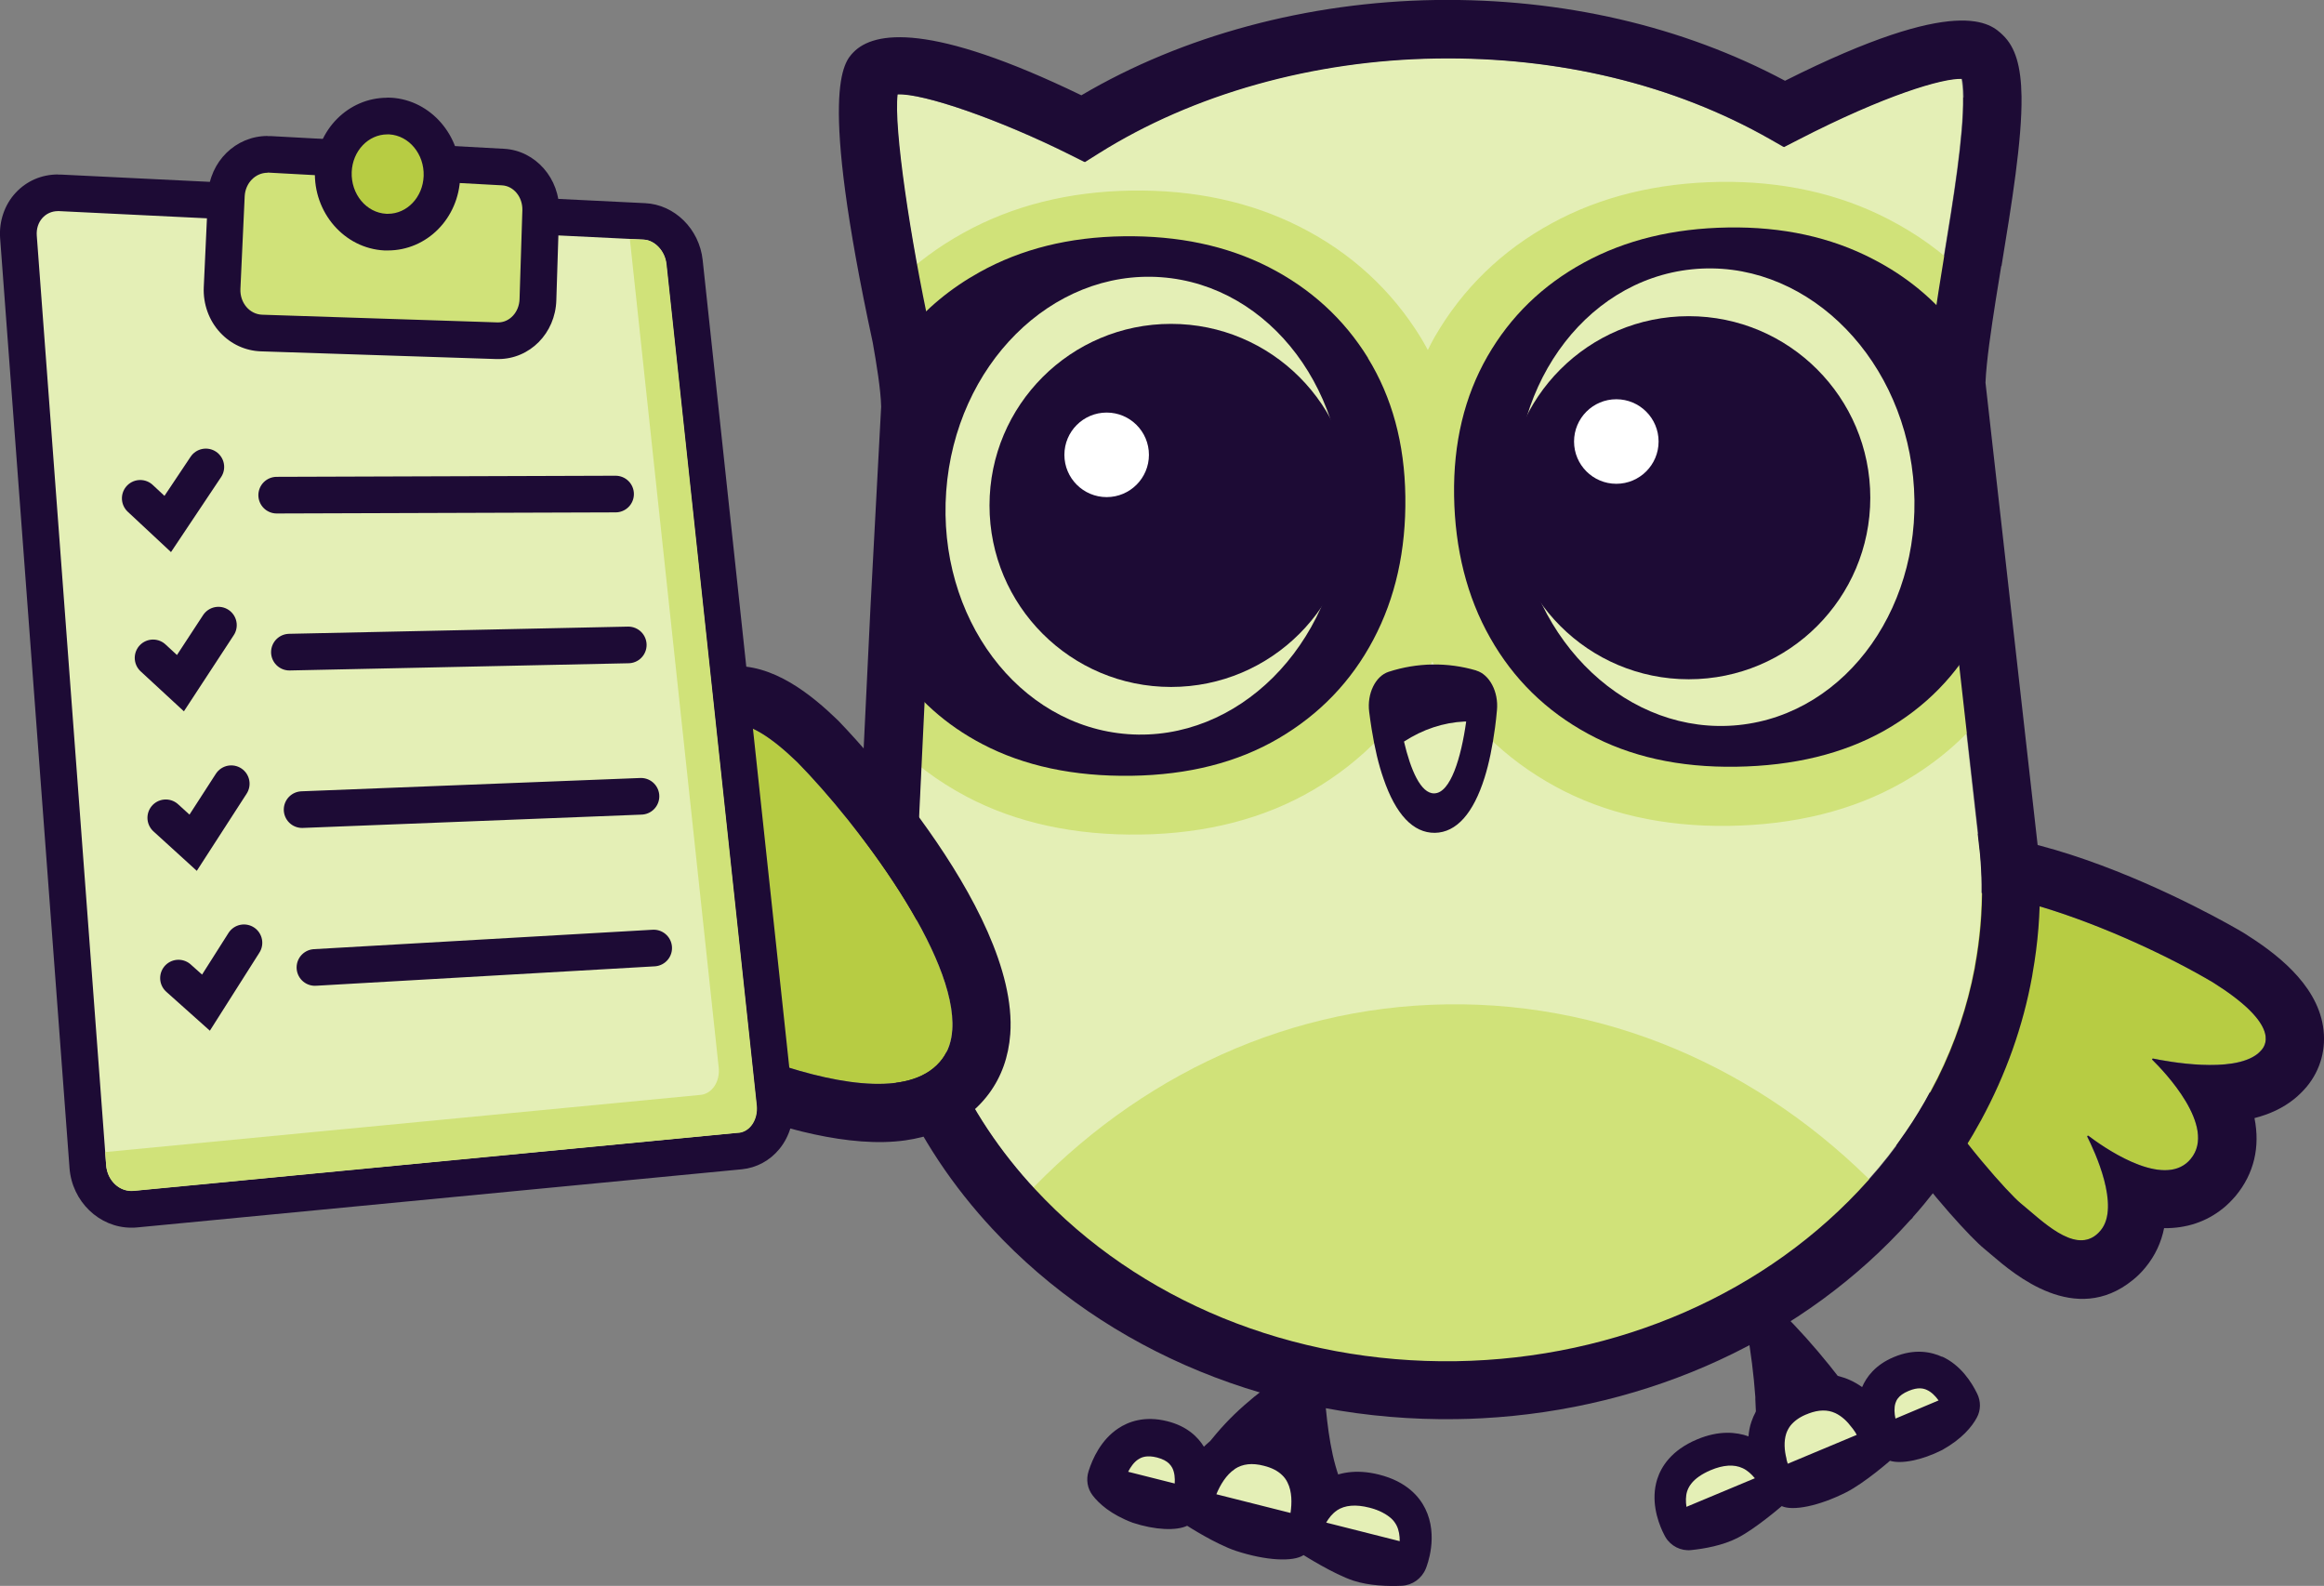
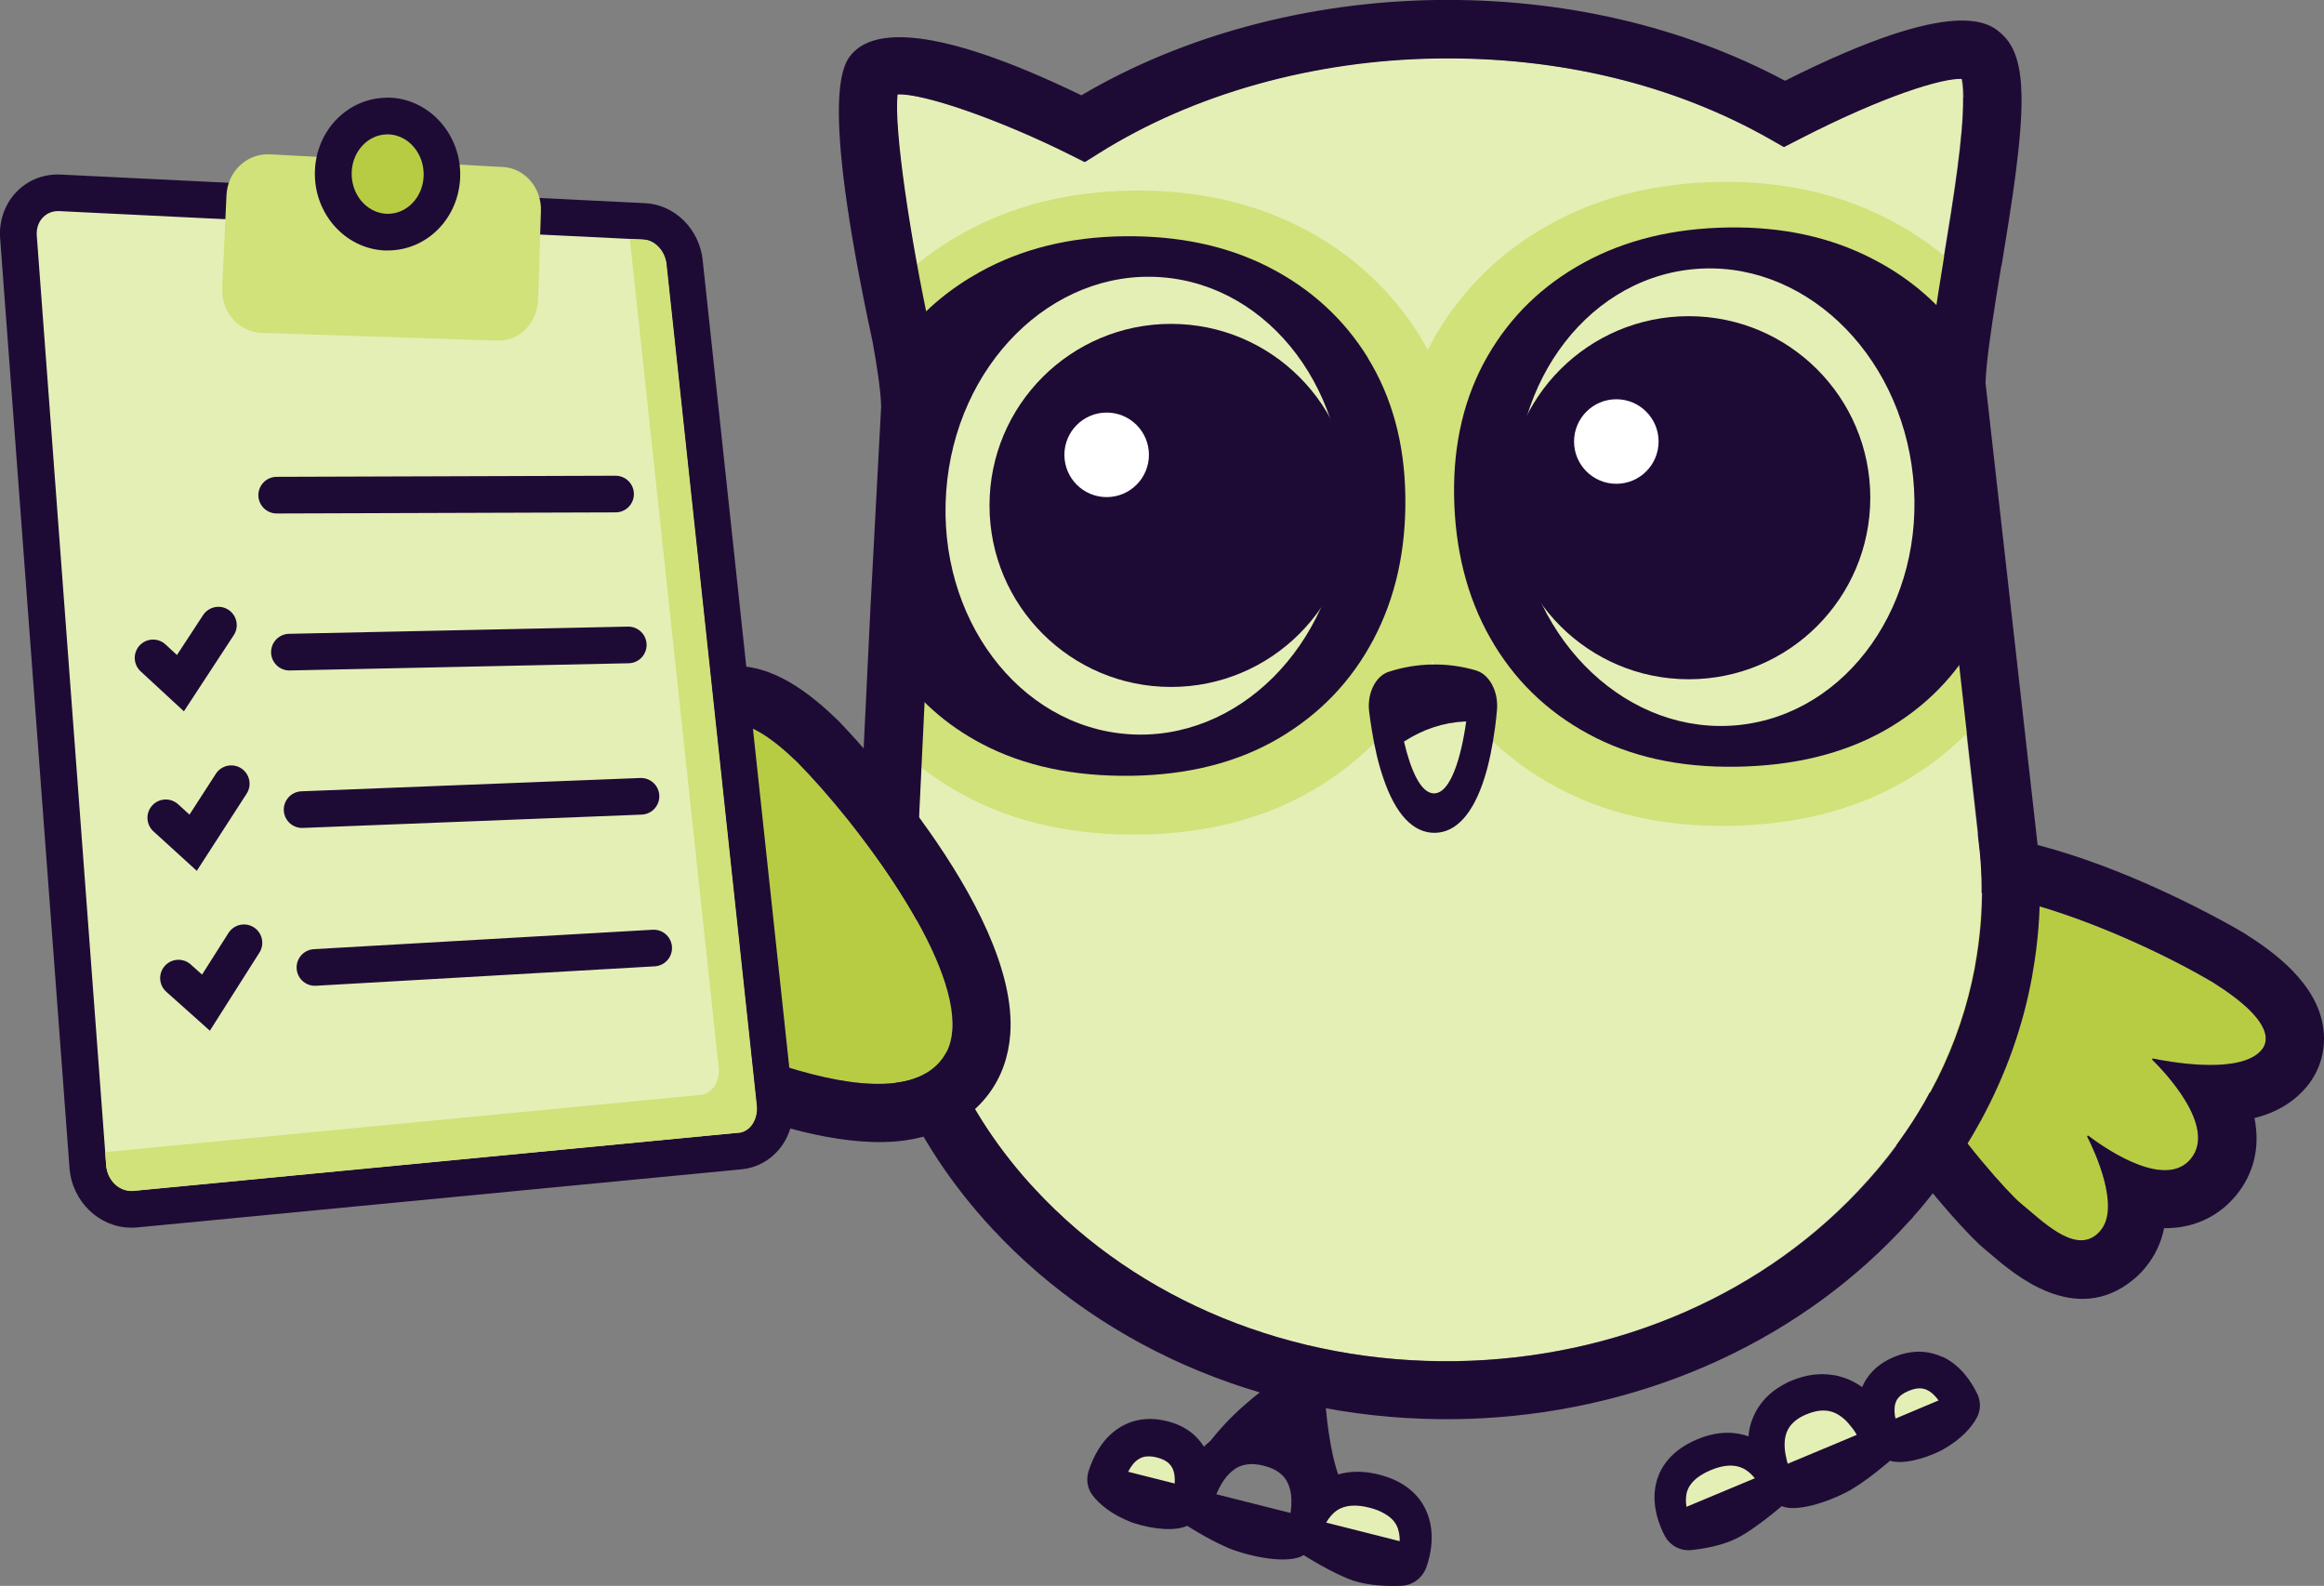
<svg xmlns="http://www.w3.org/2000/svg" id="Layer_2" data-name="Layer 2" viewBox="0 0 190.24 129.81">
  <rect x="0" y="0" width="190.24" height="129.81" fill="#808080" stroke="none" />
  <defs>
    <style>
      .cls-1 {
        fill: #b7cc43;
      }

      .cls-2 {
        fill-rule: evenodd;
      }

      .cls-2, .cls-3 {
        fill: none;
        stroke: #1d0b35;
        stroke-linecap: round;
        stroke-miterlimit: 10;
        stroke-width: 3px;
      }

      .cls-4 {
        fill: #1d0b35;
      }

      .cls-5 {
        fill: #d0e279;
      }

      .cls-6 {
        fill: #fff;
      }

      .cls-7 {
        fill: #e4efb6;
      }
    </style>
  </defs>
  <g id="icons">
    <g>
      <g>
        <g>
          <path class="cls-1" d="M154.29,74.62c4.09-4.93,19.66,1.51,26.87,5.79,5.3,3.33,4.4,5.01,3.98,5.51-1.73,2.09-7.66.97-8.89.72-.06-.01-.11.07-.06.11.92.9,5.33,5.47,3.14,8.11-2.15,2.59-7.23-1.01-8.38-1.89-.05-.04-.12.03-.09.09.58,1.15,2.72,5.7,1.09,7.66-1.87,2.26-4.73-.74-6.55-2.22s-16.18-17.75-11.11-23.87Z" />
          <path class="cls-4" d="M154.84,74.08c4.79-3.87,19.39,2.23,26.32,6.34,5.3,3.33,4.4,5.01,3.98,5.51-.1.11-.2.22-.32.32-2.05,1.65-7.4.64-8.57.4-.02,0-.04,0-.05.01-.03.02-.04.07-.01.09.92.9,5.33,5.47,3.14,8.11-.11.14-.23.25-.36.36-2.31,1.87-6.92-1.42-8.01-2.25-.02-.02-.05-.01-.07,0-.02.02-.04.05-.02.08.58,1.15,2.72,5.7,1.09,7.66-.12.15-.25.27-.37.37-1.86,1.5-4.48-1.21-6.18-2.59-1.82-1.48-16.18-17.75-11.11-23.87.17-.2.35-.38.56-.55M151.85,70.37h0c-.45.36-.86.77-1.23,1.21-1.17,1.41-2.48,3.88-2.11,7.65.91,9.21,12.01,21.44,13.89,22.96.2.16.41.35.64.54,1.87,1.6,6.84,5.85,11.53,2.06.38-.3.73-.65,1.05-1.04.81-.98,1.3-2.07,1.53-3.22,1.81.02,3.44-.51,4.81-1.61.38-.3.72-.65,1.04-1.02,1.52-1.83,2.02-4.02,1.55-6.38,1.21-.31,2.32-.81,3.26-1.57.37-.3.7-.63,1-.98,1.16-1.39,1.64-3.16,1.35-4.97-.57-3.55-3.96-6.05-6.46-7.62l-.05-.03-.05-.03c-.92-.55-22.65-13.28-31.74-5.95h0Z" />
        </g>
        <g>
          <path class="cls-4" d="M105.21,112.43c-2.4,1.69-4.46,3.32-6.35,5.8,0,0,11.05,3.41,11.05,3.41-.93-2.08-1.25-4.83-1.45-7.16l-3.25-2.05h0Z" />
          <g>
            <ellipse class="cls-7" cx="94.53" cy="120.68" rx="2.04" ry="2.4" transform="translate(-49.38 173.47) rotate(-72.07)" />
-             <ellipse class="cls-7" cx="102.86" cy="121.96" rx="2.37" ry="4.13" transform="translate(-44.83 182.29) rotate(-72.07)" />
            <ellipse class="cls-7" cx="111.23" cy="125.54" rx="2.37" ry="4.13" transform="translate(-42.46 192.72) rotate(-72.07)" />
          </g>
          <path class="cls-4" d="M114.75,129.8c.86-.04,1.62-.58,1.96-1.39h0c.11-.27,1.06-2.69-.04-4.92-.47-.96-1.51-2.22-3.79-2.79-1.95-.49-3.36-.12-4.29.38-.1-.4-.24-.8-.43-1.18-.73-1.44-2.06-2.45-3.87-2.9-1.8-.46-3.48-.21-4.86.7-.32.22-.62.46-.88.72-.48-.78-1.36-1.68-3.01-2.09-1.87-.47-3.21.06-4,.59-1.42.94-2.11,2.49-2.43,3.5-.22.69-.1,1.42.33,1.98.52.68,1.5,1.57,3.28,2.24,1.85.61,3.58.67,4.46.25,0,0,2.34,1.51,4.01,2.06,2.44.8,4.67.91,5.52.34,0,0,2.46,1.56,4.07,2.09,1.31.43,2.87.47,3.98.42ZM109.44,123.63c.65-.43,1.54-.51,2.67-.22.78.2,1.37.49,1.78.88.18.17.32.36.43.57.2.39.26.85.26,1.29l-6.02-1.52c.22-.38.51-.75.89-1ZM101.08,120.24c.64-.42,1.42-.51,2.38-.26.64.16,1.13.41,1.49.76.18.17.33.37.44.6.38.74.37,1.7.25,2.5l-6.07-1.53c.31-.75.8-1.59,1.51-2.06ZM93.19,119.45c.25-.17.68-.36,1.52-.15.5.13.79.31.98.49.13.13.21.25.27.36.19.37.23.84.2,1.28l-3.81-.96c.2-.4.48-.79.83-1.02Z" />
        </g>
        <g>
-           <path class="cls-4" d="M143.62,119.27l1.63-.42s0-.08,0-.12c0-.05,0-.09,0-.14-.03-.6.04-1.22.29-1.75.3-.64.88-1.08,1.71-1.37.05-.01.09-.03.14-.04h.02s.1-.03.1-.03c.57-.17,1.08-.19,1.53-.09.24.05.46.15.66.28.57.37,1,.98,1.3,1.6,0,.02.01.02.02.04.03.05.05.1.07.15l2.13-.54c-.79-1.4-1.64-2.67-2.54-3.87-.05-.07-.11-.15-.16-.22s-.1-.13-.14-.2c-.21-.27-.42-.53-.63-.8-1.25-1.55-2.51-2.96-3.92-4.37l-1.4.78-1.41.79c.3,1.73.54,3.57.67,5.4h0c0,.06,0,.13,0,.19.1,1.62.1,3.24-.06,4.75Z" />
          <ellipse class="cls-7" cx="140.74" cy="121.76" rx="3.55" ry="2.21" transform="translate(-30.11 47.99) rotate(-17.51)" />
          <ellipse class="cls-7" cx="149.17" cy="118.09" rx="3.58" ry="2.87" transform="translate(-34.85 69.79) rotate(-23.66)" />
          <ellipse class="cls-7" cx="156.93" cy="115.26" rx="2.6" ry="1.96" transform="translate(-33.07 72.67) rotate(-23.66)" />
          <path class="cls-4" d="M158.98,111.06c-.85-.39-2.22-.71-3.95.02-1.53.64-2.25,1.64-2.6,2.46-.29-.21-.61-.4-.96-.56-.3-.14-.61-.25-.92-.33-.14-.03-.28-.07-.42-.09-.02,0-.03,0-.05,0-1.08-.19-2.23-.04-3.4.44-.07.03-.14.06-.22.09-.1.04-.19.1-.27.14-.99.5-1.76,1.18-2.28,2.01-.04.06-.08.13-.12.19-.02.04-.04.06-.05.1-.15.27-.27.55-.37.84-.14.4-.21.81-.24,1.2-.98-.35-2.4-.51-4.21.25-2.12.89-2.94,2.25-3.26,3.25-.55,1.74.04,3.42.42,4.25.13.27.22.45.26.51.43.72,1.26,1.14,2.09,1.05,1.09-.11,2.59-.38,3.79-.99,1.48-.75,3.63-2.61,3.63-2.61.91.42,3.04,0,5.28-1.13,1.53-.78,3.58-2.58,3.58-2.58.92.28,2.58-.03,4.27-.88,1.63-.91,2.44-1.91,2.84-2.65.33-.61.34-1.33.03-1.96-.45-.93-1.34-2.33-2.85-3.03ZM138.05,123.34c-.06-.42-.07-.88.06-1.28.07-.21.18-.42.33-.61.33-.43.87-.8,1.59-1.11,1.04-.44,1.92-.49,2.61-.17.4.18.74.5,1.01.83l-5.6,2.34ZM146.34,119.8c-.02-.06-.04-.12-.06-.2-.02-.05-.03-.1-.04-.16,0-.01,0-.03,0-.04-.17-.67-.23-1.41-.02-2.06.08-.23.19-.44.34-.64.29-.36.7-.67,1.24-.9l.1-.04h.01s.09-.04.14-.06c.82-.31,1.55-.33,2.19-.03.53.25.98.68,1.34,1.17.03.04.06.07.09.11.02.03.05.07.07.1.1.13.18.26.25.4l-5.64,2.36ZM155.16,116.12c-.09-.43-.12-.89,0-1.27.04-.11.09-.25.2-.39.15-.2.42-.42.88-.61.78-.33,1.23-.2,1.49-.08.38.17.7.5.96.86l-3.54,1.49Z" />
        </g>
        <g>
          <path class="cls-7" d="M73.44,7.72c-.33,2.69,1.04,11.81,2.68,19.4.53,3.02.76,4.84.78,6.17v.16s-1.06,19.96-1.06,19.96l-.85,17.78c-.04.84-.06,1.65-.05,2.49.12,8.24,3.16,16.04,8.77,22.56.32.37.65.74.99,1.1,8.47,9.14,21.03,14.27,34.44,14.07,13.24-.2,25.53-5.58,33.73-14.78l.09-.1c1.08-1.2,2.1-2.5,3.03-3.87.39-.56.75-1.13,1.05-1.62.37-.61.66-1.11.91-1.59l.63-1.2c1.43-2.87,2.45-5.89,3.03-8.98l.04-.25c.4-2.18.59-4.42.56-6.64h0c-.01-.76-.05-1.57-.13-2.47l-4.33-38.4v-.17c.06-1.82.39-4.23.91-7.53.15-.91.3-1.85.45-2.8.76-4.64,1.62-9.89,1.57-13.05-.01-.78-.07-1.25-.13-1.52-1.55-.08-6.32,1.33-13.42,4.99l-1.15.59-1.12-.64c-7.86-4.47-17.3-6.76-27.31-6.61-10.12.14-19.94,2.91-27.67,7.77l-1.13.71-1.2-.6c-5.78-2.88-12.04-5.05-14.13-4.94h0Z" />
-           <path class="cls-5" d="M154.66,98.22c-8.29,9.3-21.06,15.36-35.48,15.57-14.57.21-27.65-5.59-36.22-14.83,9.04-10.17,21.55-16.55,35.46-16.75,14.05-.21,26.86,5.93,36.23,16.01Z" />
          <path class="cls-5" d="M163.35,57.24c-2.01,2.79-4.59,5.09-7.68,6.84-3.99,2.26-8.75,3.44-14.15,3.52-5.36.08-10.14-1-14.2-3.22-4.12-2.25-7.38-5.45-9.68-9.5-.14-.24-.26-.49-.39-.74-.13.25-.24.5-.37.75-2.19,4.12-5.35,7.41-9.4,9.78-4,2.34-8.74,3.56-14.1,3.64-5.4.08-10.2-.96-14.25-3.1-2.35-1.24-4.42-2.79-6.18-4.63l.48-10.15.18-3.53.87-16.44c-.02-1.38-.32-3.39-.73-5.7,0,0-.14-.63-.35-1.66,1.6-1.56,3.42-2.91,5.45-4.03,4.01-2.23,8.63-3.39,13.75-3.47,5.13-.08,9.78.92,13.83,2.98,4.15,2.1,7.47,5.15,9.86,9.03.21.34.4.69.59,1.04.18-.35.35-.71.55-1.05,2.28-3.96,5.51-7.1,9.59-9.32,3.98-2.18,8.61-3.31,13.73-3.39,5.12-.08,9.78.95,13.85,3.06,2.34,1.21,4.42,2.71,6.22,4.5-.37,2.42-.66,4.56-.7,6.11l1.84,16.34.39,3.44,1.01,8.91Z" />
          <path class="cls-4" d="M111.99,29.31c-1.98-3.21-4.7-5.69-8.14-7.45-3.44-1.75-7.4-2.58-11.87-2.52s-8.38,1.04-11.78,2.93c-2.38,1.32-4.4,2.99-6.05,5.02.18,1.24.3,2.32.31,3.17l-.87,16.44-.18,3.53-.19,4.07c1.82,2.7,4.2,4.84,7.18,6.4,3.43,1.8,7.51,2.67,12.23,2.6,4.65-.07,8.67-1.09,12.03-3.06,3.36-1.97,5.95-4.66,7.76-8.08s2.68-7.31,2.62-11.72c-.06-4.35-1.09-8.12-3.07-11.34Z" />
          <ellipse class="cls-7" cx="93.7" cy="41.4" rx="18.75" ry="16.28" transform="translate(45.62 131.85) rotate(-85.85)" />
          <circle class="cls-4" cx="95.86" cy="41.37" r="14.86" />
          <circle class="cls-6" cx="90.59" cy="37.23" r="3.46" />
          <path class="cls-4" d="M162.34,48.34l-.39-3.44-1.84-16.34c.01-.49.06-1.04.11-1.64-1.83-2.38-4.13-4.29-6.91-5.72-3.45-1.79-7.4-2.65-11.85-2.58-4.47.07-8.4,1.02-11.79,2.87-3.4,1.85-6.03,4.41-7.91,7.68-1.88,3.28-2.8,7.08-2.73,11.42s1.05,8.28,2.96,11.63c1.9,3.36,4.57,5.98,8,7.84,3.42,1.87,7.46,2.77,12.12,2.7,4.72-.07,8.77-1.06,12.15-2.96,3.37-1.91,5.96-4.56,7.75-7.94.21-.4.4-.79.58-1.2l-.26-2.32Z" />
          <ellipse class="cls-7" cx="140.41" cy="40.71" rx="16.28" ry="18.75" transform="translate(-3.42 14.51) rotate(-5.85)" />
          <circle class="cls-4" cx="138.24" cy="40.74" r="14.86" />
          <circle class="cls-6" cx="132.31" cy="36.14" r="3.46" />
          <g>
            <path class="cls-4" d="M120.84,54.88c-2.35-.69-4.83-.65-7.17.11-1.08.35-1.78,1.79-1.59,3.28.06.48.13.95.2,1.4.25,1.56.57,2.92.97,4.06,1,2.93,2.43,4.46,4.21,4.44,1.77-.03,3.15-1.6,4.07-4.53.36-1.15.64-2.52.85-4.07.06-.47.12-.95.16-1.45.14-1.49-.61-2.91-1.69-3.23Z" />
            <path class="cls-7" d="M117.4,64.94c-1.1.02-1.93-1.93-2.47-4.24,1.54-1,3.23-1.56,4.95-1.64h.14c-.41,2.94-1.28,5.87-2.62,5.88Z" />
          </g>
          <path class="cls-4" d="M163.84,21.78c.83-5.07,1.69-10.31,1.64-13.89-.04-2.48-.5-4.02-1.52-5.01-.99-.95-3.57-3.44-17.84,3.73C137.75,2.14,127.89-.15,117.51,0c-10.48.16-20.72,2.92-28.99,7.8-12.37-5.99-16.98-5.25-18.66-3.52-.79.82-2.9,2.98,1.58,23.75.31,1.74.66,3.89.69,5.25l-.87,16.35-1.03,21.31c-.05.94-.07,1.85-.05,2.79.14,9.37,3.57,18.22,9.93,25.6.36.42.74.84,1.11,1.24,9.39,10.13,23.24,15.81,38,15.59.7-.01,1.4-.03,2.1-.07,13.73-.73,26.4-6.57,35.04-16.21l.18-.17.07-.11c1.19-1.33,2.3-2.77,3.31-4.24.45-.65.86-1.3,1.19-1.84.14-.23.27-.45.4-.66l.66-1.17c2.03-3.74,3.44-7.7,4.18-11.79l.04-.26h0c.43-2.41.63-4.88.59-7.33-.01-.87-.06-1.79-.15-2.86l-4.3-38.13c.07-1.74.47-4.4.84-6.77.14-.9.3-1.83.45-2.78ZM160.71,7.97c.05,3.16-.81,8.41-1.57,13.05-.16.95-.31,1.89-.45,2.8-.52,3.3-.85,5.71-.9,7.53v.17s4.33,38.4,4.33,38.4c.07.9.12,1.71.13,2.47.03,2.23-.16,4.46-.56,6.64l-.04.25c-.59,3.09-1.6,6.1-3.03,8.98l-.63,1.2c-.25.48-.54.98-.91,1.59-.3.49-.65,1.06-1.05,1.62-.93,1.37-1.95,2.67-3.03,3.87l-.09.1c-8.2,9.19-20.49,14.57-33.73,14.78-13.41.2-25.96-4.93-34.44-14.07-.34-.36-.67-.73-.99-1.1-5.62-6.52-8.65-14.32-8.77-22.56-.01-.84,0-1.65.05-2.49l.85-17.78,1.06-19.96v-.16c-.02-1.34-.25-3.16-.78-6.17-1.64-7.58-3.01-16.71-2.68-19.4h0c2.09-.11,8.35,2.05,14.13,4.94l1.2.6,1.13-.71c7.73-4.86,17.56-7.62,27.67-7.77,10.01-.15,19.45,2.14,27.31,6.61l1.12.64,1.15-.59c7.1-3.66,11.87-5.07,13.42-4.99.06.27.12.75.13,1.52Z" />
        </g>
        <g>
          <path class="cls-1" d="M77.14,86.67c3.74-5.05-6.09-18.41-11.88-24.3-4.43-4.28-5.82-3.04-6.2-2.52-1.58,2.14.88,7.53,1.42,8.65.03.05-.04.12-.09.08-1.08-.67-6.48-3.82-8.48-1.12-1.97,2.65,2.68,6.66,3.78,7.56.05.04,0,.12-.06.11-1.23-.29-6.08-1.28-7.57.73-1.71,2.31,1.83,4.34,3.67,5.74,1.84,1.39,20.77,11.33,25.41,5.07Z" />
          <path class="cls-4" d="M77.95,84.3c-.06.91-.32,1.71-.81,2.37-4.64,6.26-23.57-3.68-25.41-5.07-1.53-1.16-4.25-2.77-4.12-4.61.03-.37.17-.74.45-1.13,1.49-2.01,6.34-1.02,7.57-.73.04.01.08-.03.08-.06,0-.02,0-.03-.02-.05-.94-.76-4.43-3.77-4.25-6.28.03-.44.18-.87.47-1.27,2-2.7,7.4.45,8.48,1.12.04.03.09-.01.09-.05,0,0,0-.02,0-.03-.43-.9-2.11-4.56-1.93-7.07.04-.61.2-1.16.51-1.58.38-.51,1.77-1.76,6.2,2.52,5.03,5.12,13.12,15.89,12.69,21.93M82.7,84.64c.75-10.42-13.89-25.46-14.04-25.61l-.04-.04-.04-.04c-2.1-2.03-5.31-4.7-8.87-4.41-1.81.15-3.4,1.03-4.48,2.47-.84,1.13-1.32,2.51-1.44,4.08-.01.18-.02.36-.02.54-2.34.13-4.3,1.13-5.69,3-.82,1.1-1.3,2.41-1.4,3.77-.05.7,0,1.51.22,2.43-1.02.5-1.93,1.21-2.67,2.2-.81,1.09-1.28,2.34-1.38,3.62-.3,4.22,3.22,6.75,5.33,8.27.24.17.46.33.66.48,1.9,1.44,16.25,9.23,25.28,7.94,3.7-.53,5.76-2.37,6.84-3.83,1.02-1.38,1.6-3.01,1.74-4.87h0Z" />
        </g>
      </g>
      <g>
        <g>
          <path class="cls-7" d="M10.75,98.99c-1.85,0-3.41-1.54-3.56-3.5L1.51,19.39c-.07-.98.24-1.9.88-2.59.61-.66,1.45-1.02,2.37-1.02h.17s47.83,2.33,47.83,2.33c1.64.08,3.08,1.54,3.28,3.32l7.39,68.89c.11,1.02-.17,2.03-.78,2.77-.53.65-1.25,1.04-2.05,1.12l-49.51,4.76c-.11.01-.22.02-.33.02Z" />
          <path class="cls-4" d="M4.75,17.28s.06,0,.09,0l47.83,2.33c.92.04,1.75.93,1.86,1.98l7.39,68.88c.12,1.15-.54,2.15-1.48,2.24l-49.51,4.76c-.06,0-.12,0-.18,0-1.07,0-1.97-.91-2.06-2.11L3.01,19.28c-.08-1.12.69-2,1.74-2M4.75,14.28c-1.34,0-2.57.53-3.47,1.5C.37,16.76-.09,18.12.01,19.5l5.68,76.1c.2,2.74,2.43,4.89,5.06,4.89.16,0,.31,0,.47-.02l49.51-4.76c1.2-.12,2.29-.71,3.07-1.66.86-1.05,1.26-2.47,1.11-3.88l-7.39-68.88c-.27-2.54-2.29-4.54-4.7-4.66L4.99,14.29c-.08,0-.16,0-.24,0h0Z" />
        </g>
        <path class="cls-5" d="M60.45,92.72l-49.51,4.76c-1.14.11-2.15-.83-2.25-2.1l-.08-1.08,48.74-4.68c.94-.09,1.61-1.1,1.48-2.25l-7.27-67.8,1.13.05c.92.04,1.75.93,1.87,1.98l7.39,68.88c.12,1.15-.54,2.16-1.48,2.25Z" />
        <g>
          <g>
            <path class="cls-5" d="M21.43,27.25c-.88-.03-1.7-.41-2.3-1.06-.64-.69-.98-1.65-.94-2.62l.35-7.58c.08-1.88,1.56-3.36,3.37-3.36h.18s19.1,1.04,19.1,1.04c1.76.1,3.15,1.7,3.09,3.58l-.23,7.27c-.06,1.89-1.49,3.36-3.25,3.36l-19.36-.63Z" />
-             <path class="cls-4" d="M21.9,14.13s.06,0,.09,0l19.1,1.04c.96.05,1.7.96,1.67,2.04l-.23,7.27c-.03,1.07-.81,1.91-1.75,1.91-.02,0-.03,0-.05,0l-19.26-.63c-1.04-.03-1.84-.98-1.79-2.11l.35-7.58c.05-1.09.88-1.93,1.87-1.93M21.9,11.13c-2.61,0-4.74,2.1-4.87,4.79l-.35,7.59c-.06,1.37.42,2.72,1.34,3.71.88.95,2.07,1.5,3.36,1.54l19.26.63h.15c2.58,0,4.67-2.11,4.75-4.81l.23-7.27c.08-2.69-1.94-4.99-4.5-5.13l-19.1-1.04c-.09,0-.17,0-.26,0h0Z" />
          </g>
          <g>
            <path class="cls-1" d="M31.54,19c-2.46-.12-4.37-2.35-4.26-4.98.1-2.54,2.04-4.52,4.42-4.52.08,0,.17,0,.26,0,2.42.15,4.31,2.37,4.21,4.96-.09,2.55-2.04,4.54-4.42,4.54h-.21Z" />
            <path class="cls-4" d="M31.7,11c.05,0,.11,0,.17,0,1.62.1,2.87,1.62,2.81,3.4-.06,1.74-1.36,3.1-2.92,3.1-.04,0-.09,0-.13,0-1.64-.08-2.91-1.61-2.84-3.42.07-1.74,1.37-3.08,2.92-3.08M31.7,8c-3.19,0-5.79,2.62-5.92,5.96-.14,3.44,2.41,6.38,5.69,6.54.09,0,.19,0,.28,0,3.2,0,5.8-2.63,5.92-5.99.12-3.39-2.4-6.31-5.62-6.51-.12,0-.23-.01-.35-.01h0Z" />
          </g>
        </g>
        <g>
          <g>
            <line class="cls-3" x1="22.65" y1="40.53" x2="50.39" y2="40.44" />
-             <polyline class="cls-2" points="11.48 40.79 13.73 42.89 16.85 38.22" />
          </g>
          <g>
            <line class="cls-3" x1="23.69" y1="53.38" x2="51.43" y2="52.79" />
            <polyline class="cls-2" points="12.53 53.85 14.77 55.92 17.88 51.17" />
          </g>
          <g>
            <line class="cls-3" x1="24.73" y1="66.27" x2="52.47" y2="65.18" />
            <polyline class="cls-2" points="13.57 66.94 15.81 68.98 18.93 64.15" />
          </g>
          <g>
            <line class="cls-3" x1="25.78" y1="79.19" x2="53.51" y2="77.6" />
            <polyline class="cls-2" points="14.61 80.06 16.86 82.07 19.97 77.17" />
          </g>
        </g>
      </g>
    </g>
  </g>
</svg>